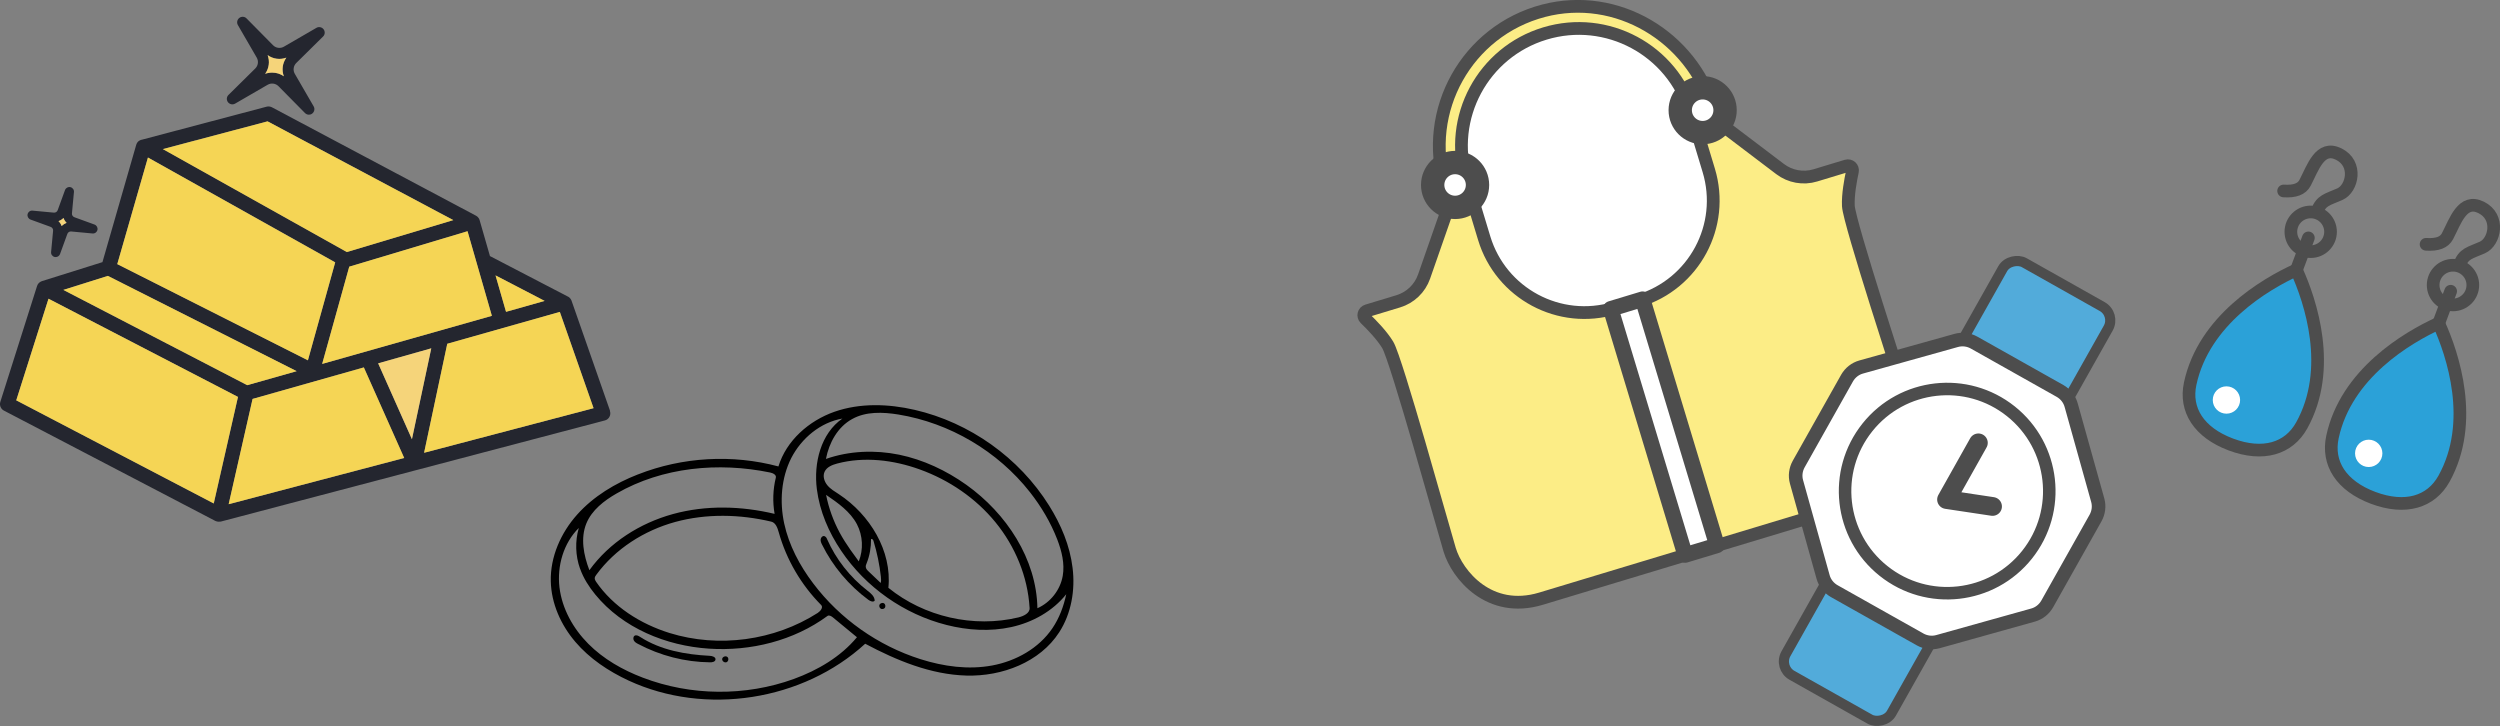
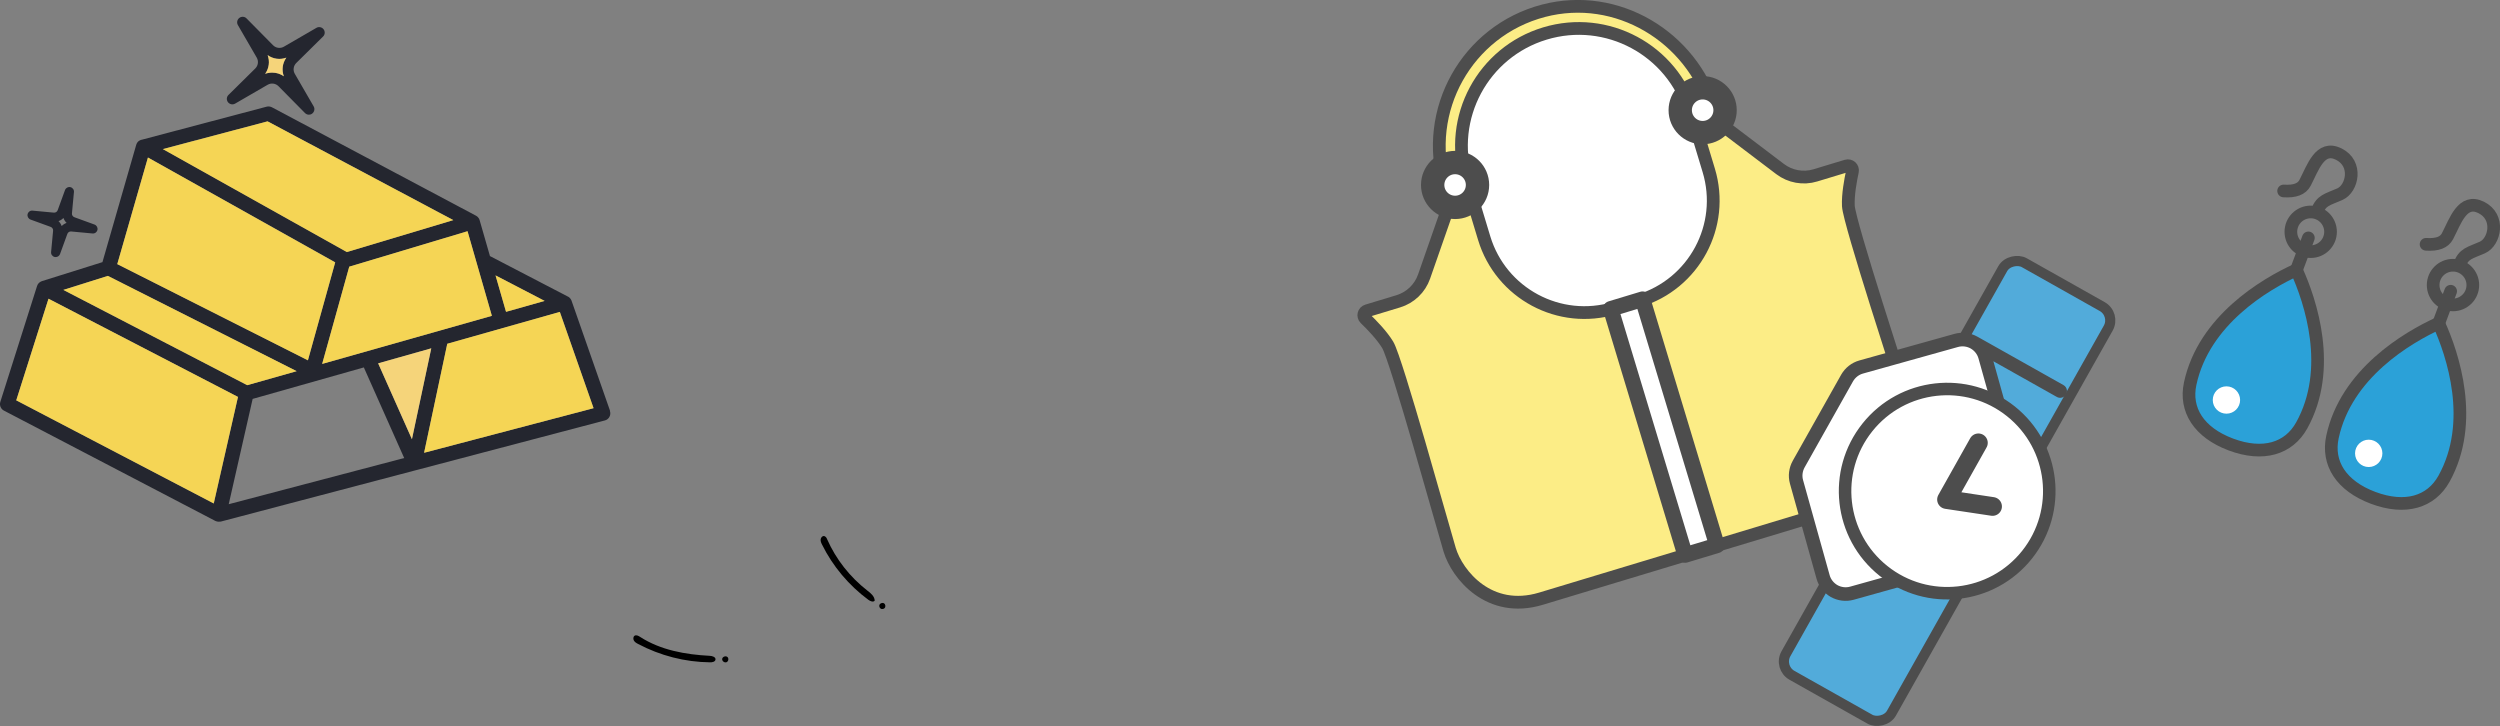
<svg xmlns="http://www.w3.org/2000/svg" id="Layer_2" viewBox="0 0 299.93 87.15">
  <rect x="0" y="0" width="299.93" height="87.15" fill="#808080" stroke="none" />
  <defs>
    <style>
      .cls-1 {
        stroke-width: 1.63px;
      }

      .cls-1, .cls-2, .cls-3, .cls-4, .cls-5, .cls-6 {
        fill: #fff;
      }

      .cls-1, .cls-2, .cls-7, .cls-4, .cls-8, .cls-9, .cls-5, .cls-10, .cls-11, .cls-6 {
        stroke: #4d4d4d;
        stroke-linecap: round;
        stroke-linejoin: round;
      }

      .cls-12 {
        fill: #f5d555;
      }

      .cls-2 {
        stroke-width: 2.8px;
      }

      .cls-7 {
        fill: #52abda;
        stroke-width: 1.22px;
      }

      .cls-13, .cls-9, .cls-11 {
        fill: none;
      }

      .cls-4 {
        stroke-width: 1.5px;
      }

      .cls-8 {
        fill: #2ba1d8;
      }

      .cls-8, .cls-11 {
        stroke-width: 1.52px;
      }

      .cls-14 {
        fill: #f5d47a;
      }

      .cls-9 {
        stroke-width: 2.25px;
      }

      .cls-5 {
        stroke-width: 1.87px;
      }

      .cls-10 {
        fill: #fced86;
      }

      .cls-10, .cls-6 {
        stroke-width: 1.53px;
      }

      .cls-15 {
        fill: #24262f;
      }

      .cls-16 {
        clip-path: url(#clippath);
      }
    </style>
    <clipPath id="clippath">
      <rect class="cls-13" x="66.02" y="48.59" width="62.81" height="35.39" />
    </clipPath>
  </defs>
  <g id="_レイヤー_1" data-name="レイヤー_1">
    <g>
      <g>
        <path class="cls-15" d="M73.19,49.29l-4.63-13.24s-.02-.04-.03-.06c-.01-.03-.02-.05-.04-.08-.01-.03-.03-.05-.05-.07-.02-.02-.03-.04-.05-.06-.02-.02-.05-.05-.07-.07-.02-.02-.03-.03-.05-.05-.04-.03-.08-.06-.13-.08,0,0,0,0-.01,0l-9.35-4.86-1.24-4.31s0,0,0,0c0,0,0,0,0,0,0-.03-.02-.06-.03-.08-.01-.03-.02-.05-.03-.08-.02-.04-.04-.07-.07-.1-.01-.01-.02-.03-.03-.04-.03-.04-.07-.07-.1-.11,0,0-.01-.01-.02-.02-.05-.04-.09-.07-.15-.1,0,0,0,0,0,0l-24.49-13.01c-.2-.1-.43-.13-.64-.07l-15,3.97s-.02,0-.03,0c-.02,0-.03.01-.05.02-.03.01-.07.03-.1.04-.01,0-.03.01-.04.02-.04.02-.07.05-.11.07,0,0-.01,0-.02.01-.04.03-.07.07-.11.11-.01.01-.02.03-.03.04-.02.03-.04.06-.06.09,0,.01-.02.03-.02.04-.02.05-.04.09-.06.14,0,0,0,0,0,0h0s0,0,0,0l-4.06,14.1-7.27,2.28s-.03.01-.04.02c-.01,0-.02,0-.03.01-.01,0-.03.02-.04.02-.03.02-.06.03-.09.05-.02.01-.04.03-.06.04-.03.02-.06.05-.08.07-.02.02-.03.03-.05.05-.02.03-.05.06-.07.09-.01.02-.03.04-.04.06-.02.04-.04.08-.05.12,0,.01-.01.03-.02.04L.04,48.21c-.13.41.05.85.43,1.05l25.37,13.24s.02,0,.03.01c.01,0,.02,0,.03.01.05.02.1.04.15.05,0,0,0,0,0,0,0,0,0,0,.01,0,.06.01.12.02.18.02,0,0,0,0,0,0,0,0,0,0,.01,0,.04,0,.08,0,.12-.01.02,0,.03,0,.05,0,.02,0,.03,0,.05,0l23.47-6.18s0,0,0,0l22.63-5.96c.24-.06.44-.22.55-.44.12-.22.13-.47.05-.71ZM65.34,36.1l-4.63,1.31-1.26-4.37,5.89,3.06ZM12.94,33.1l22.65,11.43-5.93,1.68-22.06-11.43,5.34-1.68ZM17.75,18.9l22.47,12.57-3.28,11.75-22.87-11.54,3.68-12.79ZM30.3,47.86l13.35-3.78,4.84,10.87-21.05,5.54,2.87-12.63ZM45.37,43.59l6.37-1.8-2.32,10.91-4.05-9.1ZM38.65,43.66l3.25-11.66,14.19-4.26,2.92,10.15-20.36,5.77ZM32.1,14.56l22.28,11.84-12.77,3.83-22.07-12.35,12.56-3.32ZM5.82,35.84l22.73,11.78-2.9,12.78L1.95,48.03l3.87-12.19ZM50.88,54.32l2.78-13.07,13.51-3.83,4.04,11.55-20.33,5.35Z" />
        <path class="cls-15" d="M28.21,12.43l3.9-2.26c.43-.25.97-.17,1.31.18l3.17,3.21c.13.13.3.2.47.2.14,0,.28-.04.4-.14.26-.2.34-.57.17-.86l-2.26-3.9c-.25-.43-.17-.97.18-1.31l3.21-3.17c.24-.23.26-.61.06-.87-.2-.26-.57-.34-.86-.17l-3.9,2.26c-.43.25-.97.17-1.31-.18l-3.17-3.21c-.23-.24-.61-.26-.87-.06-.26.2-.34.57-.17.86l2.26,3.9c.25.43.17.97-.18,1.31l-3.21,3.17c-.24.23-.26.61-.06.87.2.26.57.34.86.17ZM32.12,6.61c.65.47,1.49.58,2.24.3-.47.65-.58,1.49-.3,2.24-.41-.3-.91-.45-1.41-.45-.28,0-.57.05-.84.15.47-.65.58-1.49.3-2.24Z" />
        <path class="cls-15" d="M3.66,26.34l2.42.88c.19.07.31.26.29.46l-.24,2.56c-.03.28.16.53.43.59.04,0,.08.01.12.01.23,0,.44-.14.52-.36l.88-2.42c.07-.19.26-.31.46-.29l2.56.24c.28.03.53-.16.59-.43.06-.27-.09-.54-.35-.64l-2.42-.88c-.19-.07-.31-.26-.29-.46l.24-2.56c.03-.28-.16-.53-.43-.59-.27-.06-.54.09-.64.35l-.88,2.42c-.07.19-.26.31-.46.29l-2.56-.24c-.28-.03-.53.16-.59.43-.06.27.09.54.35.64ZM7.61,26.15c.08.22.21.43.38.59-.22.08-.43.21-.59.38-.08-.22-.21-.43-.38-.59.22-.08.43-.21.59-.38Z" />
      </g>
      <polygon class="cls-12" points="28.55 47.62 25.64 60.4 1.95 48.03 5.82 35.84 28.55 47.62" />
      <polygon class="cls-12" points="35.59 44.53 29.66 46.21 7.6 34.78 12.94 33.1 35.59 44.53" />
-       <polygon class="cls-12" points="48.49 54.94 27.43 60.49 30.3 47.86 43.65 44.08 48.49 54.94" />
      <polygon class="cls-14" points="51.74 41.79 49.42 52.69 45.37 43.59 51.74 41.79" />
      <polygon class="cls-12" points="71.21 48.97 50.88 54.32 53.66 41.24 67.16 37.42 71.21 48.97" />
      <polygon class="cls-12" points="65.34 36.1 60.71 37.41 59.45 33.04 65.34 36.1" />
      <polygon class="cls-12" points="59.01 37.89 38.65 43.66 41.9 31.99 56.09 27.74 59.01 37.89" />
      <polygon class="cls-12" points="40.21 31.48 36.94 43.23 14.07 31.69 17.75 18.9 40.21 31.48" />
      <polygon class="cls-12" points="54.38 26.41 41.61 30.24 19.54 17.89 32.1 14.56 54.38 26.41" />
      <path class="cls-14" d="M34.06,9.16c-.41-.3-.91-.45-1.41-.45-.28,0-.57.05-.84.15.47-.65.58-1.49.3-2.24.65.47,1.49.58,2.24.3-.47.65-.58,1.49-.3,2.24Z" />
-       <path class="cls-14" d="M7.99,26.74c-.22.08-.43.21-.59.38-.08-.22-.21-.43-.38-.59.23-.08.43-.21.6-.38.08.23.21.43.38.6Z" />
    </g>
    <g>
      <g class="cls-16">
-         <path d="M76.56,56.91c5.32-2.09,11.31-2.43,16.83-.95.95-3.1,3.65-5.48,6.72-6.56,3.07-1.07,6.45-.96,9.62-.23,6.6,1.52,12.54,5.74,16.13,11.48,1.43,2.28,2.5,4.81,2.82,7.48.33,2.66-.15,5.47-1.6,7.72-2.32,3.6-6.86,5.32-11.14,5.2-4.28-.12-8.36-1.81-12.14-3.82-7.48,6.86-19.17,8.68-28.38,4.42-2.41-1.12-4.68-2.63-6.4-4.65-1.73-2.03-2.88-4.6-2.94-7.26-.07-2.94,1.21-5.82,3.17-8.01,1.96-2.19,4.56-3.75,7.3-4.82M71.35,69.38c0,.15.08.28.16.41,2.06,3,5.32,5.06,8.81,6.15,5.9,1.83,12.59.92,17.79-2.41.33-.22.68-.66.41-.94-2.4-2.42-4.17-5.44-5.09-8.72-.15-.54-.37-1.17-.91-1.29-3.77-.89-7.77-.98-11.51.04-3.74,1.03-7.19,3.22-9.48,6.35-.09.12-.18.25-.18.41M123.52,72.91c-.22-3.73-1.72-7.35-4.09-10.25-2.36-2.89-5.56-5.07-9.08-6.34-3.16-1.14-6.66-1.57-9.91-.71-.6.16-1.25.42-1.51.98-.25.53-.04,1.18.33,1.63.37.45.89.75,1.38,1.07,3.72,2.45,6.39,6.81,5.94,11.23,4.29,3.48,10.23,4.84,15.61,3.55.63-.16,1.38-.51,1.34-1.15M101.09,50.21c-2.64.45-4.93,2.35-6.16,4.74-1.21,2.4-1.41,5.23-.85,7.85.57,2.62,1.86,5.05,3.48,7.19,3.21,4.26,7.79,7.48,12.87,9.09,2.78.88,5.75,1.29,8.6.76,2.86-.53,5.6-2.06,7.23-4.47.83-1.22,1.35-2.63,1.66-4.08-1.63,2.04-4.04,3.38-6.59,3.94-2.55.56-5.23.39-7.76-.25-5.11-1.29-9.71-4.53-12.65-8.9-1.5-2.22-2.58-4.74-2.92-7.39-.4-3.14.47-6.68,3.07-8.48M69.59,68.23c-.56-1.56-.61-3.3-.15-4.89-1.83,1.81-2.62,4.55-2.32,7.12.31,2.57,1.64,4.95,3.46,6.78,1.82,1.83,4.12,3.14,6.54,4.06,5.76,2.2,12.31,2.26,18.11.16,2.88-1.05,5.63-2.66,7.58-5.01-.97-.8-1.93-1.59-2.9-2.39-.19-.15-.45-.3-.64-.16-4.04,2.97-9.21,4.25-14.21,3.92-5.17-.34-10.36-2.48-13.64-6.49-.76-.93-1.42-1.96-1.82-3.09M127.5,69.08c.25-1.46-.12-2.95-.65-4.34-.79-2.05-1.93-3.97-3.29-5.7-3.86-4.91-9.61-8.3-15.78-9.31-1.87-.3-3.89-.38-5.54.54-1.74.95-2.78,2.85-3.15,4.79,2.8-.98,5.87-1.1,8.78-.51,2.9.6,5.64,1.89,8.06,3.61,4.81,3.43,8.43,8.9,8.53,14.81,1.57-.69,2.75-2.2,3.04-3.89M73.98,59.2c-1.5.86-2.97,1.99-3.63,3.59-.73,1.78-.33,3.82.36,5.62,2.4-3.33,6.07-5.65,10.03-6.74,3.97-1.09,8.2-.97,12.19-.02-.25-1.44-.2-2.94.15-4.35.08-.33-.34-.54-.68-.61-6.2-1.28-12.93-.65-18.42,2.51M99.11,59.38c.31,1.57.86,3.09,1.62,4.51.39.72.83,1.41,1.3,2.08.33.47.66.93,1,1.38.57-1.42.49-3.09-.22-4.45-.8-1.52-2.28-2.56-3.7-3.53M104.5,64.68c.01.99-.16,1.98-.53,2.9-.06.14-.12.29-.1.45.02.22.19.39.35.54.48.45.95.92,1.44,1.37.07-.24.04-.5.02-.74-.16-1.47-.46-2.91-.89-4.32-.04-.13-.19-.29-.28-.19" />
-       </g>
+         </g>
      <path d="M105.79,73.07c-.22-.04-.36-.29-.28-.5.07-.2.36-.3.54-.19.19.12.23.41.08.57-.08.09-.22.13-.34.11" />
      <path d="M86.64,79.07c.02-.29.45-.44.65-.23.17.18.09.53-.14.61-.24.08-.52-.13-.51-.38" />
      <path d="M76.15,76.26c.2-.11.45.02.66.16,2.45,1.58,5.43,2.11,8.34,2.26.31.01.73.15.69.45-.04.27-.39.34-.66.33-3-.03-5.98-.8-8.62-2.2-.2-.1-.4-.22-.51-.41-.11-.19-.09-.48.1-.59" />
      <path d="M98.93,64.34c.16.04.25.22.31.37,1.06,2.4,2.73,4.51,4.79,6.12.42.32.9.71.91,1.23-.17.22-.53.07-.76-.1-2.34-1.73-4.27-4.02-5.56-6.63-.1-.2-.2-.42-.16-.65.03-.22.25-.43.47-.36" />
    </g>
    <g>
      <g>
        <path class="cls-10" d="M221.52,19.91l-3.73,1.13c-1.45.44-3.02.16-4.23-.76l-6.29-4.77c-.82-.62-1.42-1.49-1.72-2.47h0c-2.62-8.68-11.59-14.04-20.36-11.75-9.22,2.41-14.53,12-11.8,21.04l.12.39c.3.98.28,2.04-.06,3.01l-2.6,7.45c-.5,1.43-1.65,2.53-3.1,2.97l-3.73,1.13c-.41.12-.54.64-.23.94.78.75,2.01,2.02,2.7,3.16,1.05,1.76,6.52,21.57,7.43,24.58.91,3.01,4.76,7.73,10.94,5.87,10.58-3.2,27.89-8.43,38.46-11.62,6.18-1.87,6.77-7.93,5.86-10.94-.91-3.01-7.33-22.54-7.43-24.58-.06-1.33.26-3.07.49-4.13.09-.42-.3-.78-.71-.65Z" />
        <path class="cls-6" d="M196.61,36.09l-2.89.87c-6.64,2.01-13.65-1.75-15.66-8.39l-2.12-7.01c-2.25-7.44,1.96-15.29,9.4-17.54h0c7.44-2.25,15.29,1.96,17.54,9.4l2.12,7.01c2.01,6.64-1.75,13.65-8.39,15.66Z" />
        <circle class="cls-2" cx="174.57" cy="22.19" r="2.69" />
        <circle class="cls-2" cx="204.27" cy="13.22" r="2.69" />
        <rect class="cls-5" x="197.62" y="35.83" width="3.99" height="30.85" transform="translate(-6.29 59.94) rotate(-16.82)" />
      </g>
      <g>
        <rect class="cls-7" x="205.2" y="51.64" width="56.81" height="14.53" rx="1.9" ry="1.9" transform="translate(67.66 233.56) rotate(-60.62)" />
-         <path class="cls-1" d="M247.16,46.91l-10.33-5.81c-.65-.36-1.41-.46-2.13-.26l-11.41,3.19c-.72.2-1.32.68-1.69,1.32l-5.81,10.33c-.36.65-.46,1.41-.26,2.13l3.19,11.41c.2.72.68,1.32,1.32,1.69l10.33,5.81c.65.36,1.41.46,2.13.26l11.41-3.19c.72-.2,1.32-.68,1.69-1.32l5.81-10.33c.36-.65.46-1.41.26-2.13l-3.19-11.41c-.2-.72-.68-1.32-1.32-1.69Z" />
+         <path class="cls-1" d="M247.16,46.91l-10.33-5.81c-.65-.36-1.41-.46-2.13-.26l-11.41,3.19c-.72.2-1.32.68-1.69,1.32l-5.81,10.33c-.36.65-.46,1.41-.26,2.13l3.19,11.41c.2.72.68,1.32,1.32,1.69c.65.36,1.41.46,2.13.26l11.41-3.19c.72-.2,1.32-.68,1.69-1.32l5.81-10.33c.36-.65.46-1.41.26-2.13l-3.19-11.41c-.2-.72-.68-1.32-1.32-1.69Z" />
        <circle class="cls-4" cx="233.6" cy="58.91" r="12.25" transform="translate(41.83 204.73) rotate(-51.4)" />
        <polyline class="cls-9" points="237.35 53.13 233.53 59.93 239.05 60.76" />
      </g>
      <path class="cls-11" d="M291.06,29.31c1.37.09,2.19-.24,2.57-.97.95-1.82,1.79-4.56,4.03-3.46,2.33,1.15,1.64,4.15.16,4.81-1.53.68-2.22.7-2.74,2.07" />
      <path class="cls-11" d="M273.97,22.91c1.37.09,2.19-.24,2.57-.97.95-1.82,1.79-4.56,4.03-3.46,2.33,1.15,1.64,4.15.16,4.81-1.53.68-2.22.7-2.74,2.07" />
      <circle class="cls-11" cx="277.22" cy="27.81" r="2.38" />
      <line class="cls-11" x1="276.94" y1="28.54" x2="275.47" y2="32.48" />
      <circle class="cls-11" cx="294.29" cy="34.2" r="2.38" />
      <line class="cls-11" x1="294.01" y1="34.94" x2="292.54" y2="38.88" />
      <path class="cls-8" d="M267.65,53.33c3.85,1.44,6.93.51,8.49-2.29,3.77-6.79,1.08-14.89-.64-18.66-3.77,1.72-11.12,6.06-12.74,13.65-.67,3.13,1.04,5.86,4.89,7.3Z" />
      <circle class="cls-3" cx="267.11" cy="47.99" r="1.64" />
      <path class="cls-8" d="M284.72,59.73c3.85,1.44,6.93.51,8.49-2.29,3.77-6.79,1.08-14.89-.64-18.66-3.77,1.72-11.12,6.06-12.74,13.65-.67,3.13,1.04,5.86,4.89,7.3Z" />
      <circle class="cls-3" cx="284.18" cy="54.39" r="1.64" />
    </g>
  </g>
</svg>